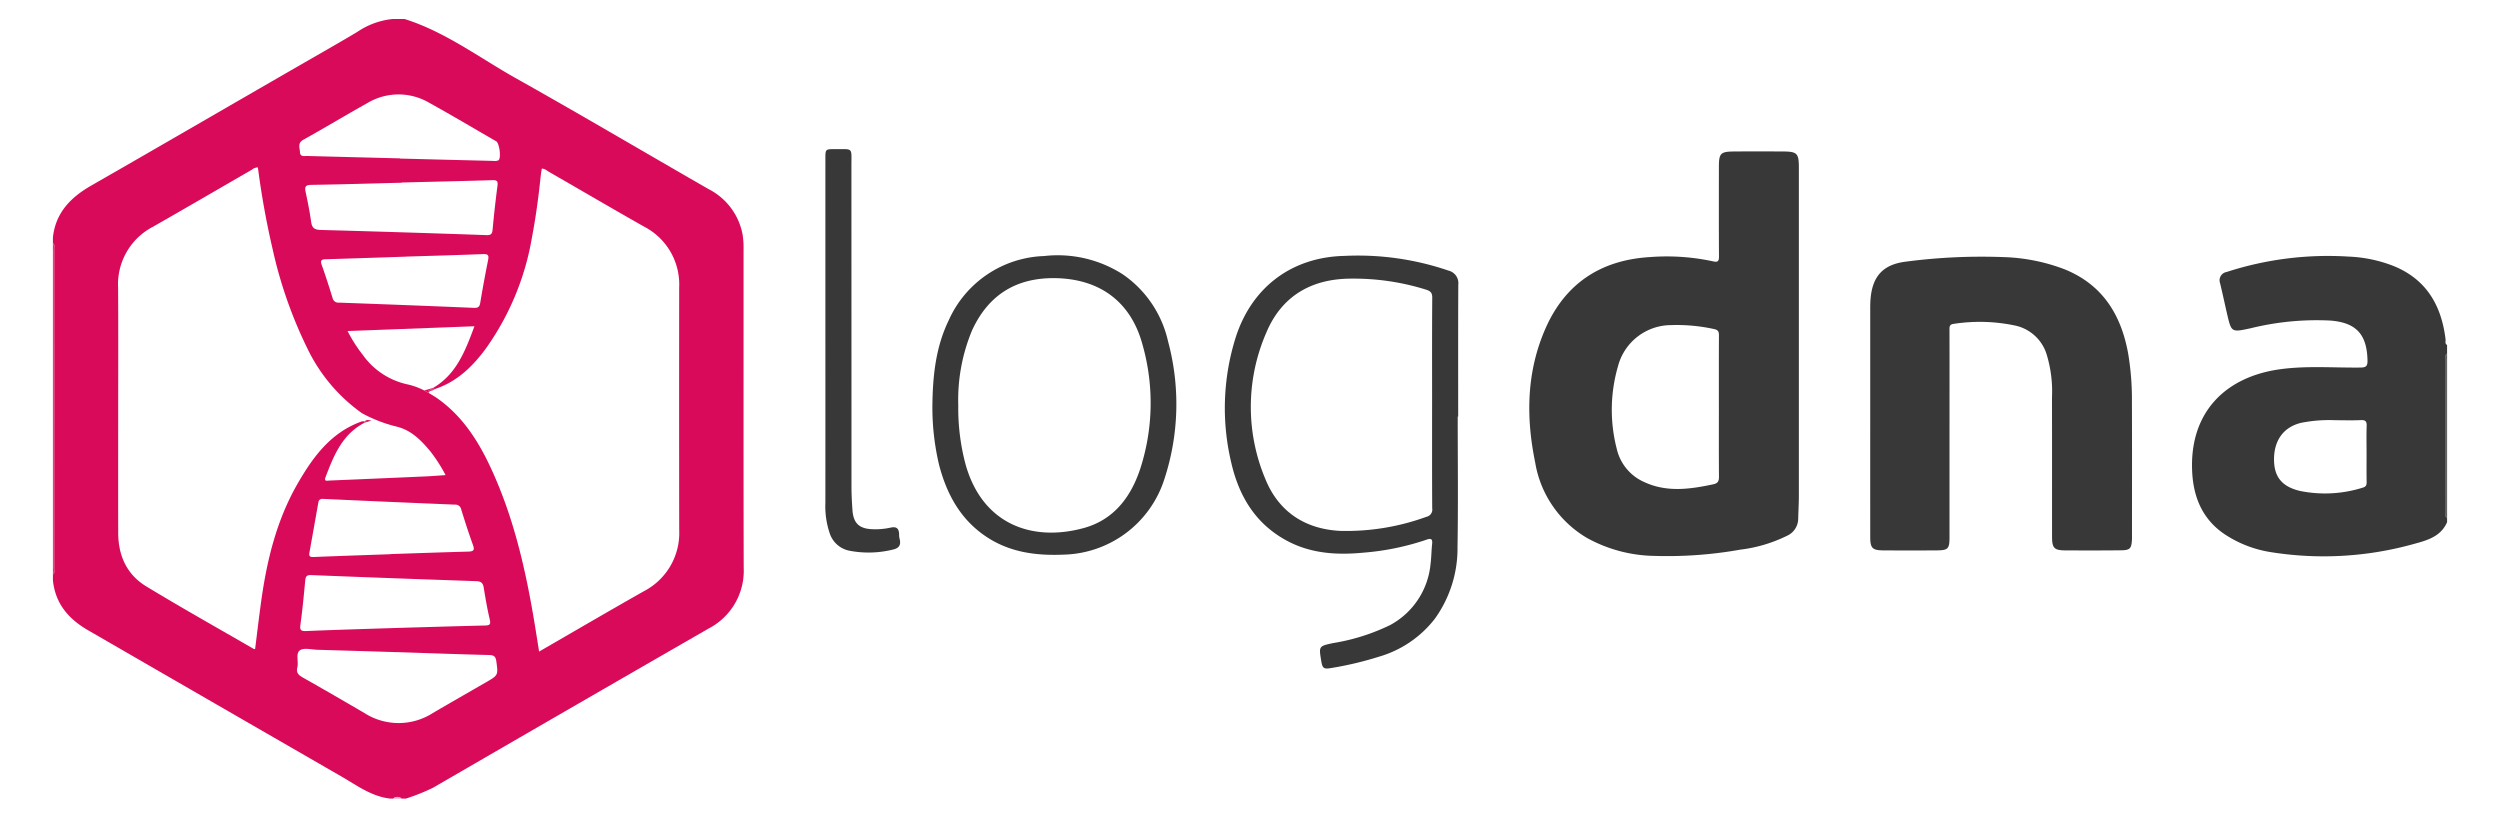
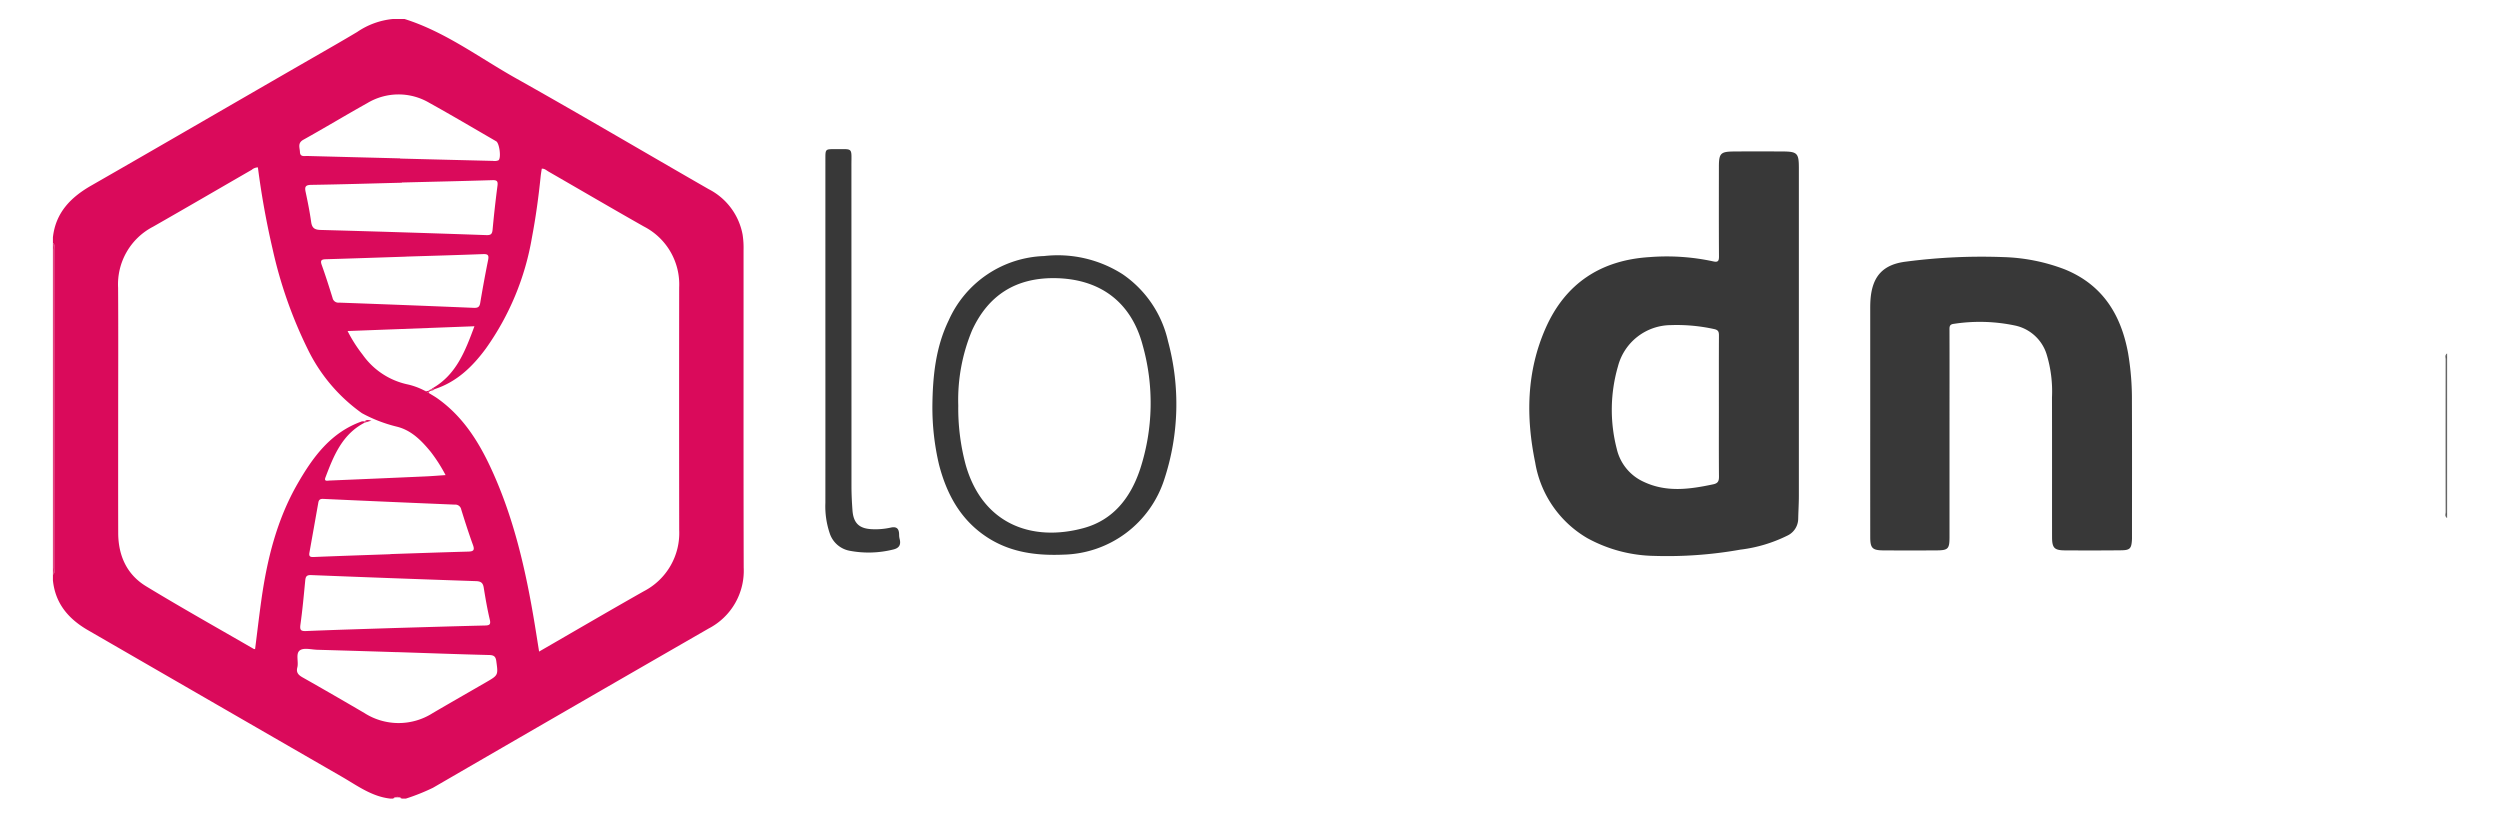
<svg xmlns="http://www.w3.org/2000/svg" id="Layer_1" data-name="Layer 1" viewBox="0 0 384.8 125.84">
  <defs>
    <style>.cls-1{fill:#da0a5b;}.cls-2{fill:#383838;}.cls-3{fill:#ef97b9;}</style>
  </defs>
  <title>log-dna</title>
  <polygon class="cls-1" points="65.303 60.102 65.302 60.103 65.304 60.102 65.303 60.102" />
-   <path class="cls-1" d="M114.448,38.498a13.44,13.44,0,0,0-.147-2.388,9.868,9.868,0,0,0-5.217-6.992c-9.886-5.674-19.7-11.476-29.64-17.052C73.786,8.893,68.551,4.9,62.254,2.92H60.509a11.746,11.746,0,0,0-5.538,2.006c-2.244,1.341-4.515,2.638-6.781,3.941C36.795,15.421,25.435,22.036,14.03,28.572c-3.152,1.806-5.461,4.16-5.885,7.948v.873l0.0.002c.367.271.21.667.21,1.005q.013,24.52,0,49.04c0,.34.159.736-.21,1.008V89.32c.357,3.572,2.407,5.954,5.394,7.678q19.53,11.286,39.072,22.552c2.366,1.365,4.609,3.06,7.462,3.37h.435a.968.968,0,0,1,1.311,0h.655a31.564,31.564,0,0,0,4.17-1.666q21.199-12.293,42.436-24.516a10.01,10.01,0,0,0,5.39-9.377C114.428,71.074,114.455,54.786,114.448,38.498ZM46.69,21.511c3.299-1.836,6.53-3.791,9.826-5.63a9.327,9.327,0,0,1,9.564-.053c3.46,1.918,6.865,3.936,10.29,5.916.513.297.808,2.635.347,2.933a1.604,1.604,0,0,1-.84.088q-7.14-.173-14.279-.358l.001-.03q-7.14-.18-14.28-.367c-.46-.013-1.126.188-1.152-.614C46.145,22.731,45.765,22.026,46.69,21.511ZM62.462,39.497c3.96-.124,7.92-.23,11.88-.385.73-.028.941.142.793.883q-.666,3.307-1.22,6.636c-.111.67-.411.776-1.019.751q-10.35-.431-20.701-.802a.907.907,0,0,1-1.006-.717c-.528-1.696-1.063-3.391-1.663-5.062-.253-.704-.075-.88.621-.9,4.106-.117,8.211-.261,12.316-.396Zm12.389-3.309q-12.752-.447-25.506-.794c-.94-.025-1.326-.315-1.454-1.242-.214-1.544-.523-3.077-.848-4.603-.166-.777-.045-1.08.854-1.093,4.652-.072,9.304-.214,13.956-.331l-.001-.033c4.652-.116,9.304-.218,13.954-.36.71-.022.854.187.766.863q-.438,3.349-.748,6.713C75.761,35.992,75.598,36.215,74.851,36.188ZM39.264,99.903a.553.553,0,0,1-.21-.022c-5.53-3.2-11.106-6.322-16.564-9.64-2.988-1.815-4.287-4.742-4.296-8.215-.016-5.744-.005-11.488-.005-17.232,0-6.835.032-13.67-.012-20.504a9.984,9.984,0,0,1,5.38-9.393c5.078-2.894,10.124-5.842,15.188-8.76a1.508,1.508,0,0,1,.95-.372,127.302,127.302,0,0,0,2.269,12.59,68.086,68.086,0,0,0,5.389,15.363,26.015,26.015,0,0,0,8.35,9.875l0.0.001A22.17,22.17,0,0,0,61.046,65.663c2.268.545,3.822,2.149,5.245,3.876a24.298,24.298,0,0,1,2.291,3.588c-1.069.072-2.055.156-3.044.2q-7.399.33-14.8.637c-.307.012-.899.188-.652-.46,1.265-3.345,2.584-6.668,6.043-8.448l0-0L56.129,65.056a.41.41,0,0,1,.015-.2l.001-.001-0.0 0h-.433c-4.788,1.69-7.55,5.487-9.933,9.64-3.175,5.538-4.673,11.614-5.552,17.871C39.875,94.873,39.584,97.389,39.264,99.903ZM72.077,84.902c-3.992.108-7.983.251-11.974.382v.02c-3.954.14-7.91.27-11.863.433-.576.024-.704-.173-.612-.682q.69-3.853,1.37-7.708c.074-.42.283-.578.75-.556q10.117.465,20.237.88a.925.925,0,0,1,1.005.744c.569,1.833,1.153,3.663,1.808,5.465C73.094,84.695,72.865,84.881,72.077,84.902Zm1.187,4.546c.774.026,1.073.27,1.192,1.007.265,1.648.549,3.297.933,4.92.195.819-.111.886-.78.903-4.614.111-9.23.252-13.845.385-4.542.15-9.085.276-13.625.466-.87.037-1.012-.173-.894-1.015.312-2.229.517-4.474.732-6.716.056-.59.167-.91.892-.882Q60.564,89.02,73.264,89.448Zm1.55,15.565c-2.732,1.578-5.471,3.145-8.196,4.738a9.758,9.758,0,0,1-10.522.003q-4.739-2.78-9.519-5.488c-.66-.371-1.013-.756-.814-1.527.233-.897-.306-2.158.414-2.652.616-.421,1.753-.1,2.659-.074q6.099.173,12.197.366l.001-.007V100.372c4.756.156,9.51.33,14.267.448.727.018.995.237,1.091.949C76.683,103.921,76.709,103.917,74.814,105.013Zm24.265-14c-5.337,3.022-10.63,6.12-16.101,9.278-.229-1.435-.437-2.77-.656-4.103-1.387-8.438-3.265-16.741-6.946-24.525-1.916-4.05-4.338-7.73-8.082-10.366-.414-.29-.86-.536-1.29-.803v-0l-.702-.391a10.714,10.714,0,0,0-2.55-.933,11.367,11.367,0,0,1-6.928-4.57,22.02,22.02,0,0,1-2.323-3.647l19.525-.736c-1.411,3.79-2.765,7.386-6.366,9.495l-.001 0.0.209.192c3.409-1.095,5.838-3.439,7.898-6.233a41.345,41.345,0,0,0,7.116-17.147c.591-3.105,1.015-6.235,1.338-9.378.04-.394.111-.785.169-1.182.446-.027.707.254,1.004.425,4.909,2.825,9.794,5.69,14.722,8.48a10.017,10.017,0,0,1,5.424,9.377q-.022,18.65.003,37.301A10.091,10.091,0,0,1,99.079,91.013Z" />
-   <path class="cls-2" d="M376.655,79.72l-0-.001c-.373-.22-.209-.585-.209-.885q-.015-11.766-.001-23.532c0-.301-.149-.663.209-.888l.001-.003V53.102c-.379-.21-.198-.584-.234-.878-.626-5.16-2.902-9.164-7.898-11.239a21.127,21.127,0,0,0-6.996-1.488,50.473,50.473,0,0,0-18.8,2.367,1.299,1.299,0,0,0-1.01,1.734c.377,1.551.704,3.113,1.064,4.668.678,2.933.676,2.901,3.672,2.252a42.43,42.43,0,0,1,12.21-1.178c4.02.305,5.667,2.14,5.744,6.165.017.899-.28,1.06-1.106,1.069-4.068.045-8.152-.294-12.202.24-8.601,1.135-14.12,6.686-13.68,15.788.196,4.054,1.668,7.49,5.223,9.775a17.804,17.804,0,0,0,6.767,2.589,51.54,51.54,0,0,0,22.124-1.238c2.039-.552,4.147-1.122,5.123-3.354h0ZM364.262,69.832h.001c0,1.451-.015,2.903.009,4.354.007.456-.088.731-.576.865a19.287,19.287,0,0,1-9.668.518c-2.817-.668-4.012-2.188-4.01-4.878.003-2.935,1.486-4.959,4.152-5.605a22.078,22.078,0,0,1,5.301-.406c1.305.003,2.615.046,3.918-.017.746-.036.912.233.888.923C364.227,67,364.262,68.416,364.262,69.832Z" />
+   <path class="cls-1" d="M114.448,38.498a13.44,13.44,0,0,0-.147-2.388,9.868,9.868,0,0,0-5.217-6.992c-9.886-5.674-19.7-11.476-29.64-17.052C73.786,8.893,68.551,4.9,62.254,2.92H60.509a11.746,11.746,0,0,0-5.538,2.006c-2.244,1.341-4.515,2.638-6.781,3.941C36.795,15.421,25.435,22.036,14.03,28.572c-3.152,1.806-5.461,4.16-5.885,7.948v.873l0.0.002c.367.271.21.667.21,1.005q.013,24.52,0,49.04c0,.34.159.736-.21,1.008V89.32c.357,3.572,2.407,5.954,5.394,7.678q19.53,11.286,39.072,22.552c2.366,1.365,4.609,3.06,7.462,3.37h.435a.968.968,0,0,1,1.311,0h.655a31.564,31.564,0,0,0,4.17-1.666q21.199-12.293,42.436-24.516a10.01,10.01,0,0,0,5.39-9.377C114.428,71.074,114.455,54.786,114.448,38.498ZM46.69,21.511c3.299-1.836,6.53-3.791,9.826-5.63a9.327,9.327,0,0,1,9.564-.053c3.46,1.918,6.865,3.936,10.29,5.916.513.297.808,2.635.347,2.933a1.604,1.604,0,0,1-.84.088q-7.14-.173-14.279-.358l.001-.03q-7.14-.18-14.28-.367c-.46-.013-1.126.188-1.152-.614C46.145,22.731,45.765,22.026,46.69,21.511ZM62.462,39.497c3.96-.124,7.92-.23,11.88-.385.73-.028.941.142.793.883q-.666,3.307-1.22,6.636c-.111.67-.411.776-1.019.751q-10.35-.431-20.701-.802a.907.907,0,0,1-1.006-.717c-.528-1.696-1.063-3.391-1.663-5.062-.253-.704-.075-.88.621-.9,4.106-.117,8.211-.261,12.316-.396Zm12.389-3.309q-12.752-.447-25.506-.794c-.94-.025-1.326-.315-1.454-1.242-.214-1.544-.523-3.077-.848-4.603-.166-.777-.045-1.08.854-1.093,4.652-.072,9.304-.214,13.956-.331l-.001-.033c4.652-.116,9.304-.218,13.954-.36.71-.022.854.187.766.863q-.438,3.349-.748,6.713C75.761,35.992,75.598,36.215,74.851,36.188ZM39.264,99.903a.553.553,0,0,1-.21-.022c-5.53-3.2-11.106-6.322-16.564-9.64-2.988-1.815-4.287-4.742-4.296-8.215-.016-5.744-.005-11.488-.005-17.232,0-6.835.032-13.67-.012-20.504a9.984,9.984,0,0,1,5.38-9.393c5.078-2.894,10.124-5.842,15.188-8.76a1.508,1.508,0,0,1,.95-.372,127.302,127.302,0,0,0,2.269,12.59,68.086,68.086,0,0,0,5.389,15.363,26.015,26.015,0,0,0,8.35,9.875l0.0.001A22.17,22.17,0,0,0,61.046,65.663c2.268.545,3.822,2.149,5.245,3.876a24.298,24.298,0,0,1,2.291,3.588c-1.069.072-2.055.156-3.044.2q-7.399.33-14.8.637c-.307.012-.899.188-.652-.46,1.265-3.345,2.584-6.668,6.043-8.448l0-0L56.129,65.056a.41.41,0,0,1,.015-.2l.001-.001-0.0 0h-.433c-4.788,1.69-7.55,5.487-9.933,9.64-3.175,5.538-4.673,11.614-5.552,17.871C39.875,94.873,39.584,97.389,39.264,99.903ZM72.077,84.902c-3.992.108-7.983.251-11.974.382v.02c-3.954.14-7.91.27-11.863.433-.576.024-.704-.173-.612-.682q.69-3.853,1.37-7.708c.074-.42.283-.578.75-.556q10.117.465,20.237.88a.925.925,0,0,1,1.005.744c.569,1.833,1.153,3.663,1.808,5.465C73.094,84.695,72.865,84.881,72.077,84.902Zm1.187,4.546c.774.026,1.073.27,1.192,1.007.265,1.648.549,3.297.933,4.92.195.819-.111.886-.78.903-4.614.111-9.23.252-13.845.385-4.542.15-9.085.276-13.625.466-.87.037-1.012-.173-.894-1.015.312-2.229.517-4.474.732-6.716.056-.59.167-.91.892-.882Q60.564,89.02,73.264,89.448Zm1.55,15.565c-2.732,1.578-5.471,3.145-8.196,4.738a9.758,9.758,0,0,1-10.522.003q-4.739-2.78-9.519-5.488c-.66-.371-1.013-.756-.814-1.527.233-.897-.306-2.158.414-2.652.616-.421,1.753-.1,2.659-.074q6.099.173,12.197.366V100.372c4.756.156,9.51.33,14.267.448.727.018.995.237,1.091.949C76.683,103.921,76.709,103.917,74.814,105.013Zm24.265-14c-5.337,3.022-10.63,6.12-16.101,9.278-.229-1.435-.437-2.77-.656-4.103-1.387-8.438-3.265-16.741-6.946-24.525-1.916-4.05-4.338-7.73-8.082-10.366-.414-.29-.86-.536-1.29-.803v-0l-.702-.391a10.714,10.714,0,0,0-2.55-.933,11.367,11.367,0,0,1-6.928-4.57,22.02,22.02,0,0,1-2.323-3.647l19.525-.736c-1.411,3.79-2.765,7.386-6.366,9.495l-.001 0.0.209.192c3.409-1.095,5.838-3.439,7.898-6.233a41.345,41.345,0,0,0,7.116-17.147c.591-3.105,1.015-6.235,1.338-9.378.04-.394.111-.785.169-1.182.446-.027.707.254,1.004.425,4.909,2.825,9.794,5.69,14.722,8.48a10.017,10.017,0,0,1,5.424,9.377q-.022,18.65.003,37.301A10.091,10.091,0,0,1,99.079,91.013Z" />
  <path class="cls-1" d="M8.253,87.382Q8.261,62.92,8.253,38.458a1.902,1.902,0,0,0-.108-1.063L8.144,37.393l.001,51.055A1.905,1.905,0,0,0,8.253,87.382Z" />
  <path class="cls-1" d="M8.355,87.44q.013-24.52,0-49.04c0-.338.158-.734-.21-1.005A1.902,1.902,0,0,1,8.253,38.458q.008,24.462,0,48.924A1.905,1.905,0,0,1,8.145,88.448C8.514,88.176,8.355,87.78,8.355,87.44Z" />
  <path class="cls-2" d="M376.545,55.257q-.005,11.809,0,23.617a1.369,1.369,0,0,0,.11.845l.001.001V54.412l-.002.002A1.37,1.37,0,0,0,376.545,55.257Z" />
  <path class="cls-2" d="M376.445,55.302q-.014,11.766.001,23.532c0,.299-.164.665.209.885a1.369,1.369,0,0,1-.11-.845q-.005-11.808,0-23.617a1.37,1.37,0,0,1,.109-.843C376.296,54.639,376.445,55.001,376.445,55.302Z" />
-   <path class="cls-3" d="M60.509,122.92h1.309A1.671,1.671,0,0,0,60.509,122.92Z" />
  <path class="cls-3" d="M60.508,122.92h.001a1.671,1.671,0,0,1,1.309,0h.001A.968.968,0,0,0,60.508,122.92Z" />
  <path class="cls-2" d="M138.392,82.257c-.018-.871-.368-1.258-1.3-1.047a10.93,10.93,0,0,1-2.817.247c-2.012-.074-2.917-.91-3.063-2.92-.09-1.231-.153-2.468-.153-3.702q0-24.654-.009-49.309c-.002-2.923.323-2.546-2.545-2.566-1.454-.011-1.461.005-1.461,1.451l-.002,27.054h.001q.007,12.982-.002,25.963a12.973,12.973,0,0,0,.654,4.61,3.997,3.997,0,0,0,3,2.719,15.588,15.588,0,0,0,6.688-.152c1.025-.214,1.334-.734,1.078-1.698A2.728,2.728,0,0,1,138.392,82.257Z" />
  <path class="cls-2" d="M274.374,23.314c-2.473-.011-4.945-.016-7.418.002-2.14.015-2.381.266-2.383,2.39-.005,4.582-.016,9.164.013,13.745.005.722-.149.952-.901.778a33.862,33.862,0,0,0-9.756-.658c-7.523.458-13.001,4.048-16.05,10.992-2.924,6.661-3.024,13.609-1.583,20.624a16.612,16.612,0,0,0,8.022,11.642,22.148,22.148,0,0,0,10.316,2.735,63.95,63.95,0,0,0,13.243-.964,22.191,22.191,0,0,0,7.164-2.125,2.91,2.91,0,0,0,1.74-2.664c.025-1.16.1-2.321.1-3.484V52q.002-13.091,0-26.181C276.88,23.581,276.627,23.324,274.374,23.314Zm-10.671,51.23c-3.585.76-7.152,1.275-10.649-.358a7.388,7.388,0,0,1-4.207-5.116,24.024,24.024,0,0,1,.195-12.698,8.476,8.476,0,0,1,8.178-6.331,26.732,26.732,0,0,1,6.596.604c.691.141.767.445.764,1.022-.018,3.632-.01,7.264-.01,10.895h.001V62.562l0.0 0H264.571c0,3.596-.016,7.191.014,10.786C264.59,74.032,264.441,74.388,263.703,74.544Z" />
-   <path class="cls-2" d="M222.964,41.656a43.057,43.057,0,0,0-15.977-2.27c-8.243.166-14.457,4.934-16.87,12.811a36.215,36.215,0,0,0-.568,19.155c1.187,5.073,3.725,9.272,8.471,11.844,3.734,2.025,7.758,2.264,11.865,1.867a39.757,39.757,0,0,0,9.678-1.992c.729-.263.951-.092.868.67-.112,1.01-.105,2.035-.24,3.04a11.926,11.926,0,0,1-6.223,9.429,31.427,31.427,0,0,1-8.784,2.773c-2.192.472-2.191.478-1.83,2.68.203,1.241.377,1.366,1.63,1.146a52.388,52.388,0,0,0,7.297-1.74,16.765,16.765,0,0,0,8.588-5.853,18.575,18.575,0,0,0,3.473-11.037c.11-6.687.03-13.377.03-20.067h.071c0-6.762-.017-13.524.017-20.286A1.985,1.985,0,0,0,222.964,41.656Zm-2.535,20.428h-.001c0,5.38-.014,10.759.017,16.138a1.138,1.138,0,0,1-.889,1.325,36.051,36.051,0,0,1-13.24,2.168c-5.447-.266-9.49-2.948-11.53-7.93a28.636,28.636,0,0,1,.121-22.579c2.393-5.706,7.026-8.324,13.111-8.319a37.234,37.234,0,0,1,11.485,1.698c.688.223.955.477.948,1.251C220.409,51.252,220.429,56.668,220.429,62.084Z" />
  <path class="cls-2" d="M327.557,54.361c-1.089-5.95-3.951-10.553-9.774-12.91a28.673,28.673,0,0,0-9.459-1.88,89.534,89.534,0,0,0-14.901.691c-3.582.423-5.251,2.249-5.517,5.866-.045.579-.041,1.162-.041,1.743V64.664l-0-0v.001q-.005,8.996.002,17.992c.001,1.715.32,2.048,2.034,2.059q4.089.024,8.178,0c1.778-.012,1.988-.237,1.989-2.032l.001-22.136q.008-4.853-.004-9.705c-.001-.491-.047-.917.653-.994a26.304,26.304,0,0,1,9.53.277,6.502,6.502,0,0,1,4.754,4.366,19.579,19.579,0,0,1,.84,6.661c.016,7.162.002,14.322.01,21.482.002,1.72.339,2.07,2.022,2.08,2.871.015,5.743.02,8.614-.013,1.355-.015,1.577-.271,1.66-1.591.015-.254.008-.509.008-.764,0-6.833.018-13.666-.011-20.5A42.288,42.288,0,0,0,327.557,54.361Z" />
  <path class="cls-2" d="M172.794,42.209a18.544,18.544,0,0,0-12.082-2.8,16.694,16.694,0,0,0-14.682,9.888c-2.019,4.152-2.459,8.622-2.515,13.042a38.345,38.345,0,0,0,1.022,9.188c1.166,4.486,3.256,8.379,7.213,11.044,3.637,2.45,7.72,2.983,11.978,2.798a16.692,16.692,0,0,0,15.476-11.573,37.07,37.07,0,0,0,.58-21.265A17.008,17.008,0,0,0,172.794,42.209Zm2.68,30.043c-1.452,4.34-4.107,7.785-8.693,9.032-7.895,2.147-15.523-.561-18.135-9.713a33.497,33.497,0,0,1-1.149-9.157,27.857,27.857,0,0,1,2.128-11.576q3.735-8.105,12.685-8.027c6.934.072,11.79,3.611,13.57,10.327A32.793,32.793,0,0,1,175.474,72.252Z" />
  <path class="cls-1" d="M66.868,59.904l-.209-.192c-.117.078-.231.163-.347.242A3.372,3.372,0,0,0,66.868,59.904Z" />
  <path class="cls-1" d="M66.047,60.108a.818.818,0,0,1-.743-.006L65.302,60.103l.702.391A.619.619,0,0,1,66.047,60.108Z" />
  <path class="cls-1" d="M66.868,59.904a3.372,3.372,0,0,1-.556.05,1.872,1.872,0,0,1-.265.154.619.619,0,0,0-.043.386l0.0 0C66.069,59.971,66.671,60.234,66.868,59.904Z" />
-   <path class="cls-1" d="M65.304,60.102a.818.818,0,0,0,.743.006.333.333,0,0,1,.265-.154c.116-.078.231-.164.347-.242L66.659,59.712Z" />
  <path class="cls-1" d="M66.312,59.954a.333.333,0,0,0-.265.154A1.872,1.872,0,0,0,66.312,59.954Z" />
  <path class="cls-1" d="M56.145,64.855l-.001.001a.41.41,0,0,0-.015.2l0-0a1.247,1.247,0,0,1,.401-.281C56.4,64.796,56.275,64.838,56.145,64.855Z" />
  <path class="cls-1" d="M56.145,64.855c.13-.017.255-.059.385-.08a1.247,1.247,0,0,0-.401.281l1.042-.317C56.699,64.653,56.391,64.564,56.145,64.855Z" />
  <polygon class="cls-2" points="264.571 62.562 264.571 62.562 264.571 62.562 264.571 62.562" />
</svg>